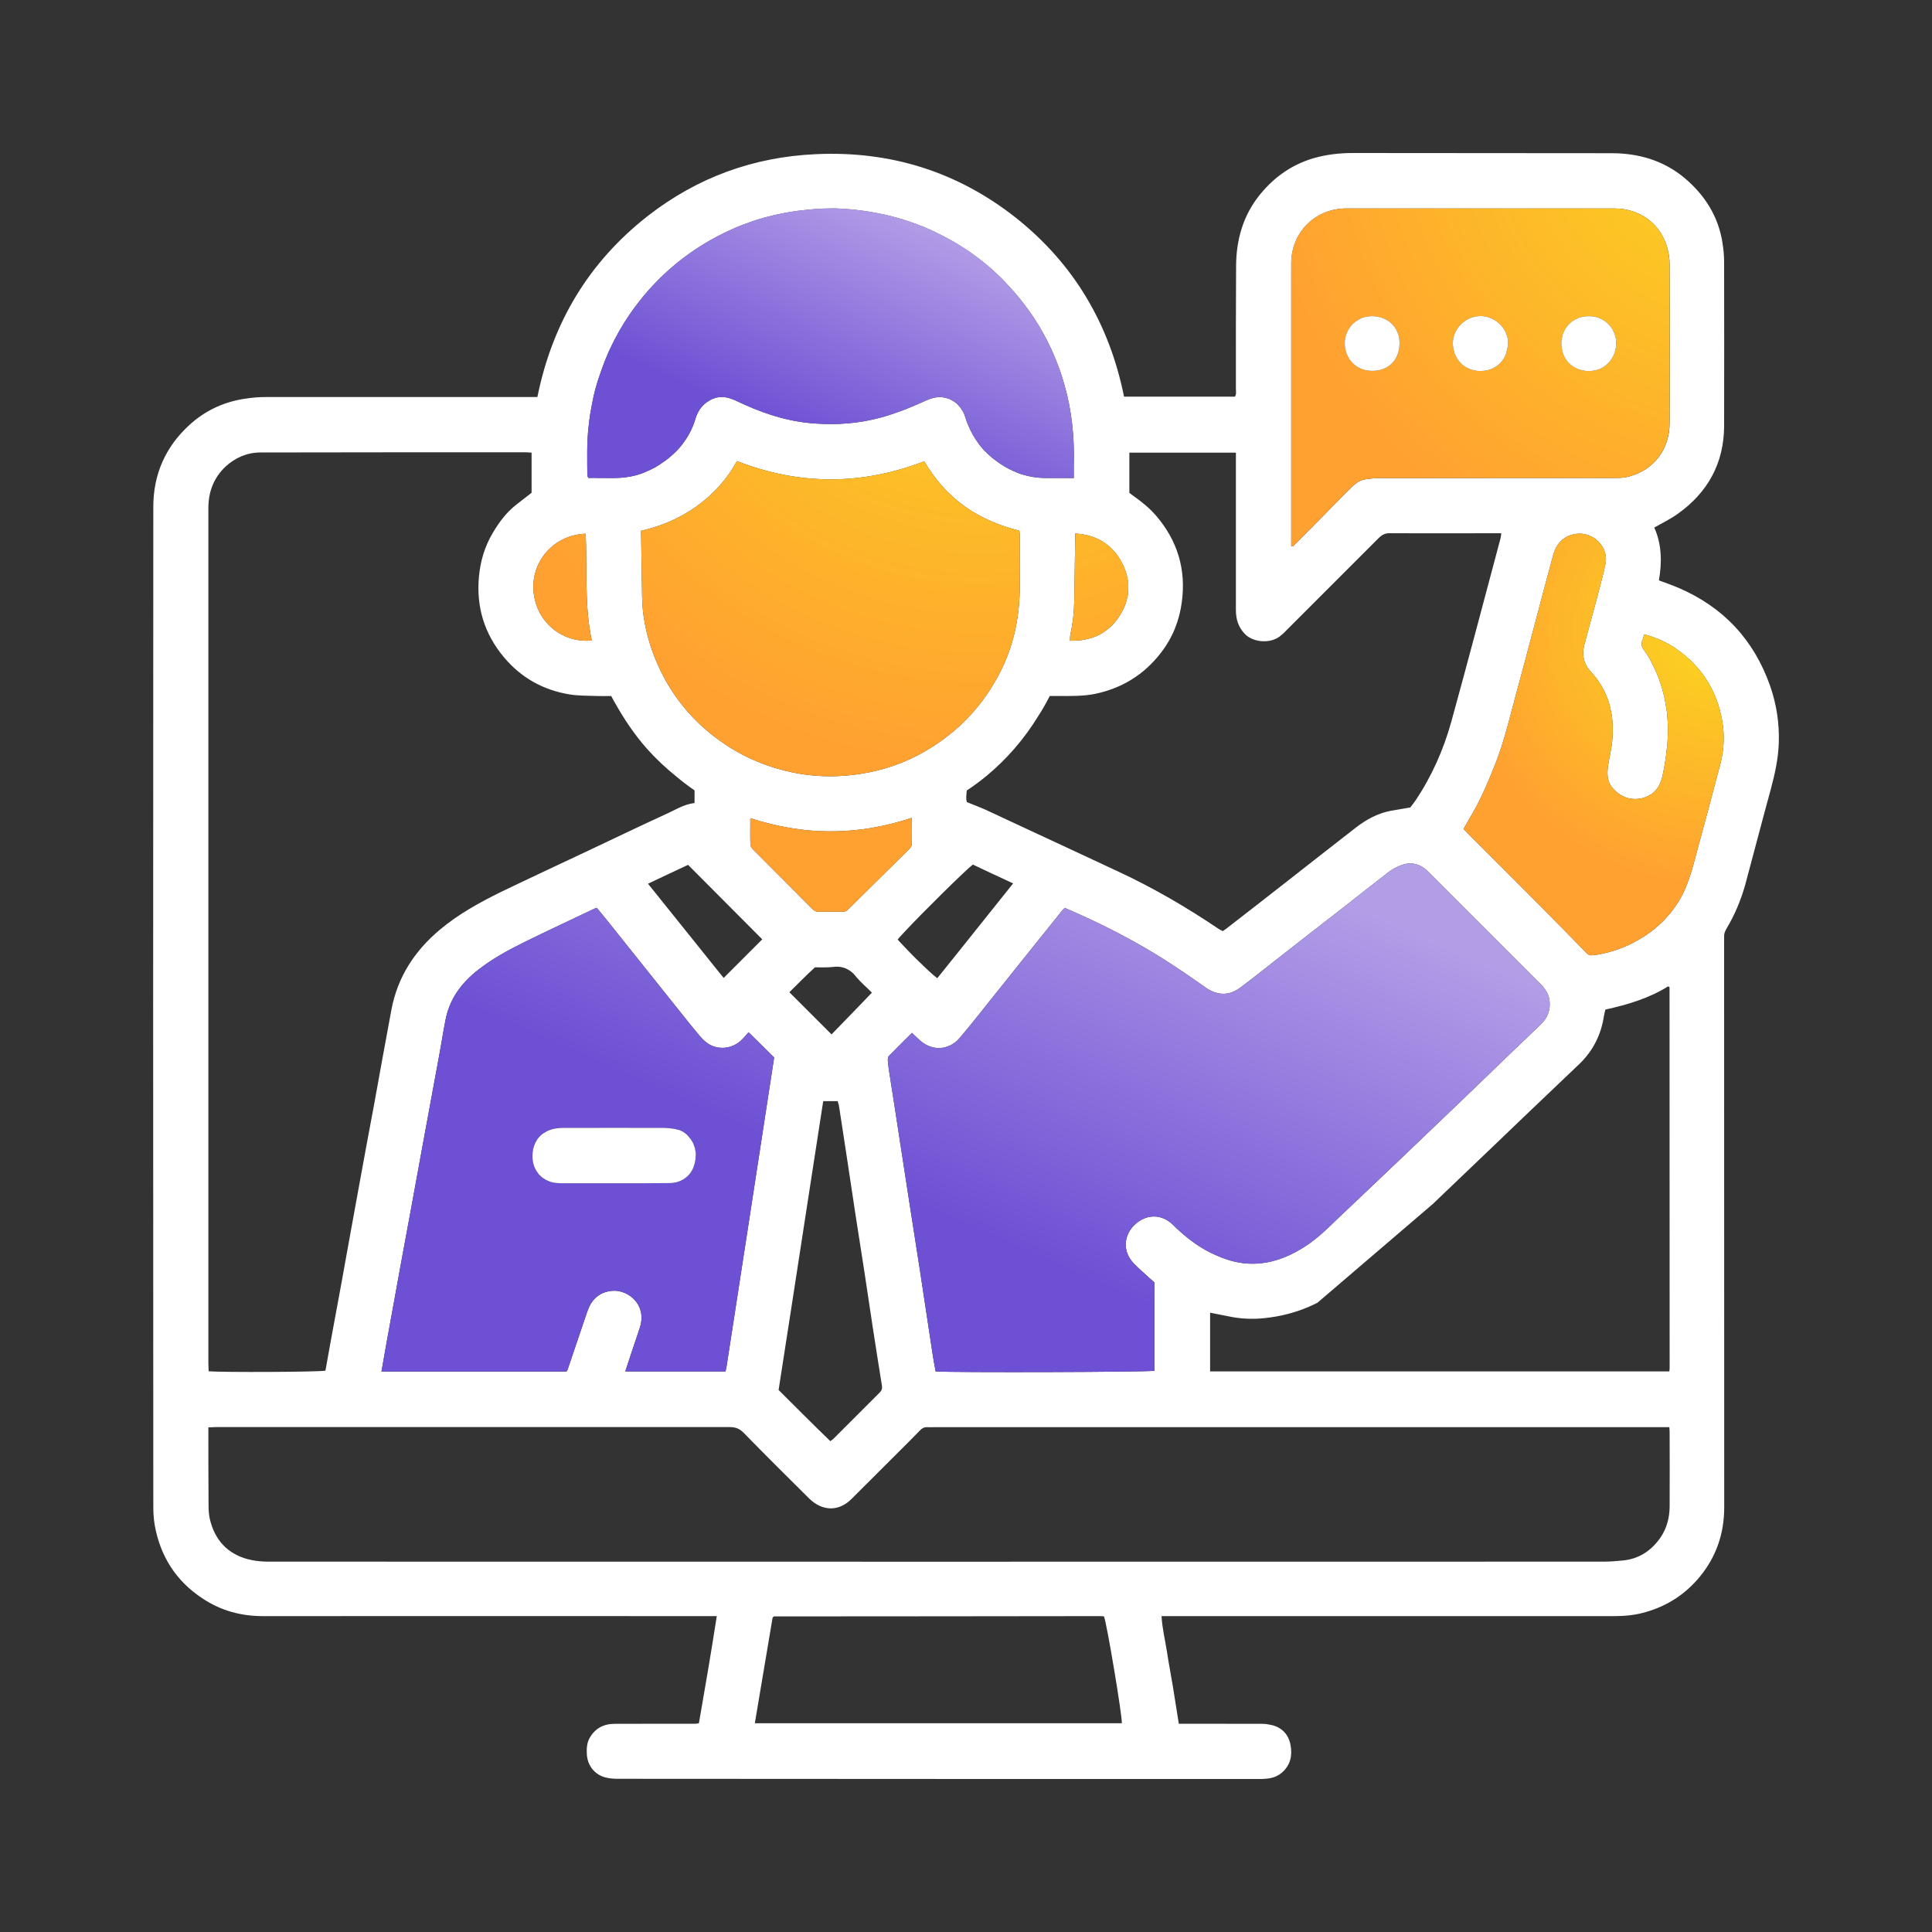
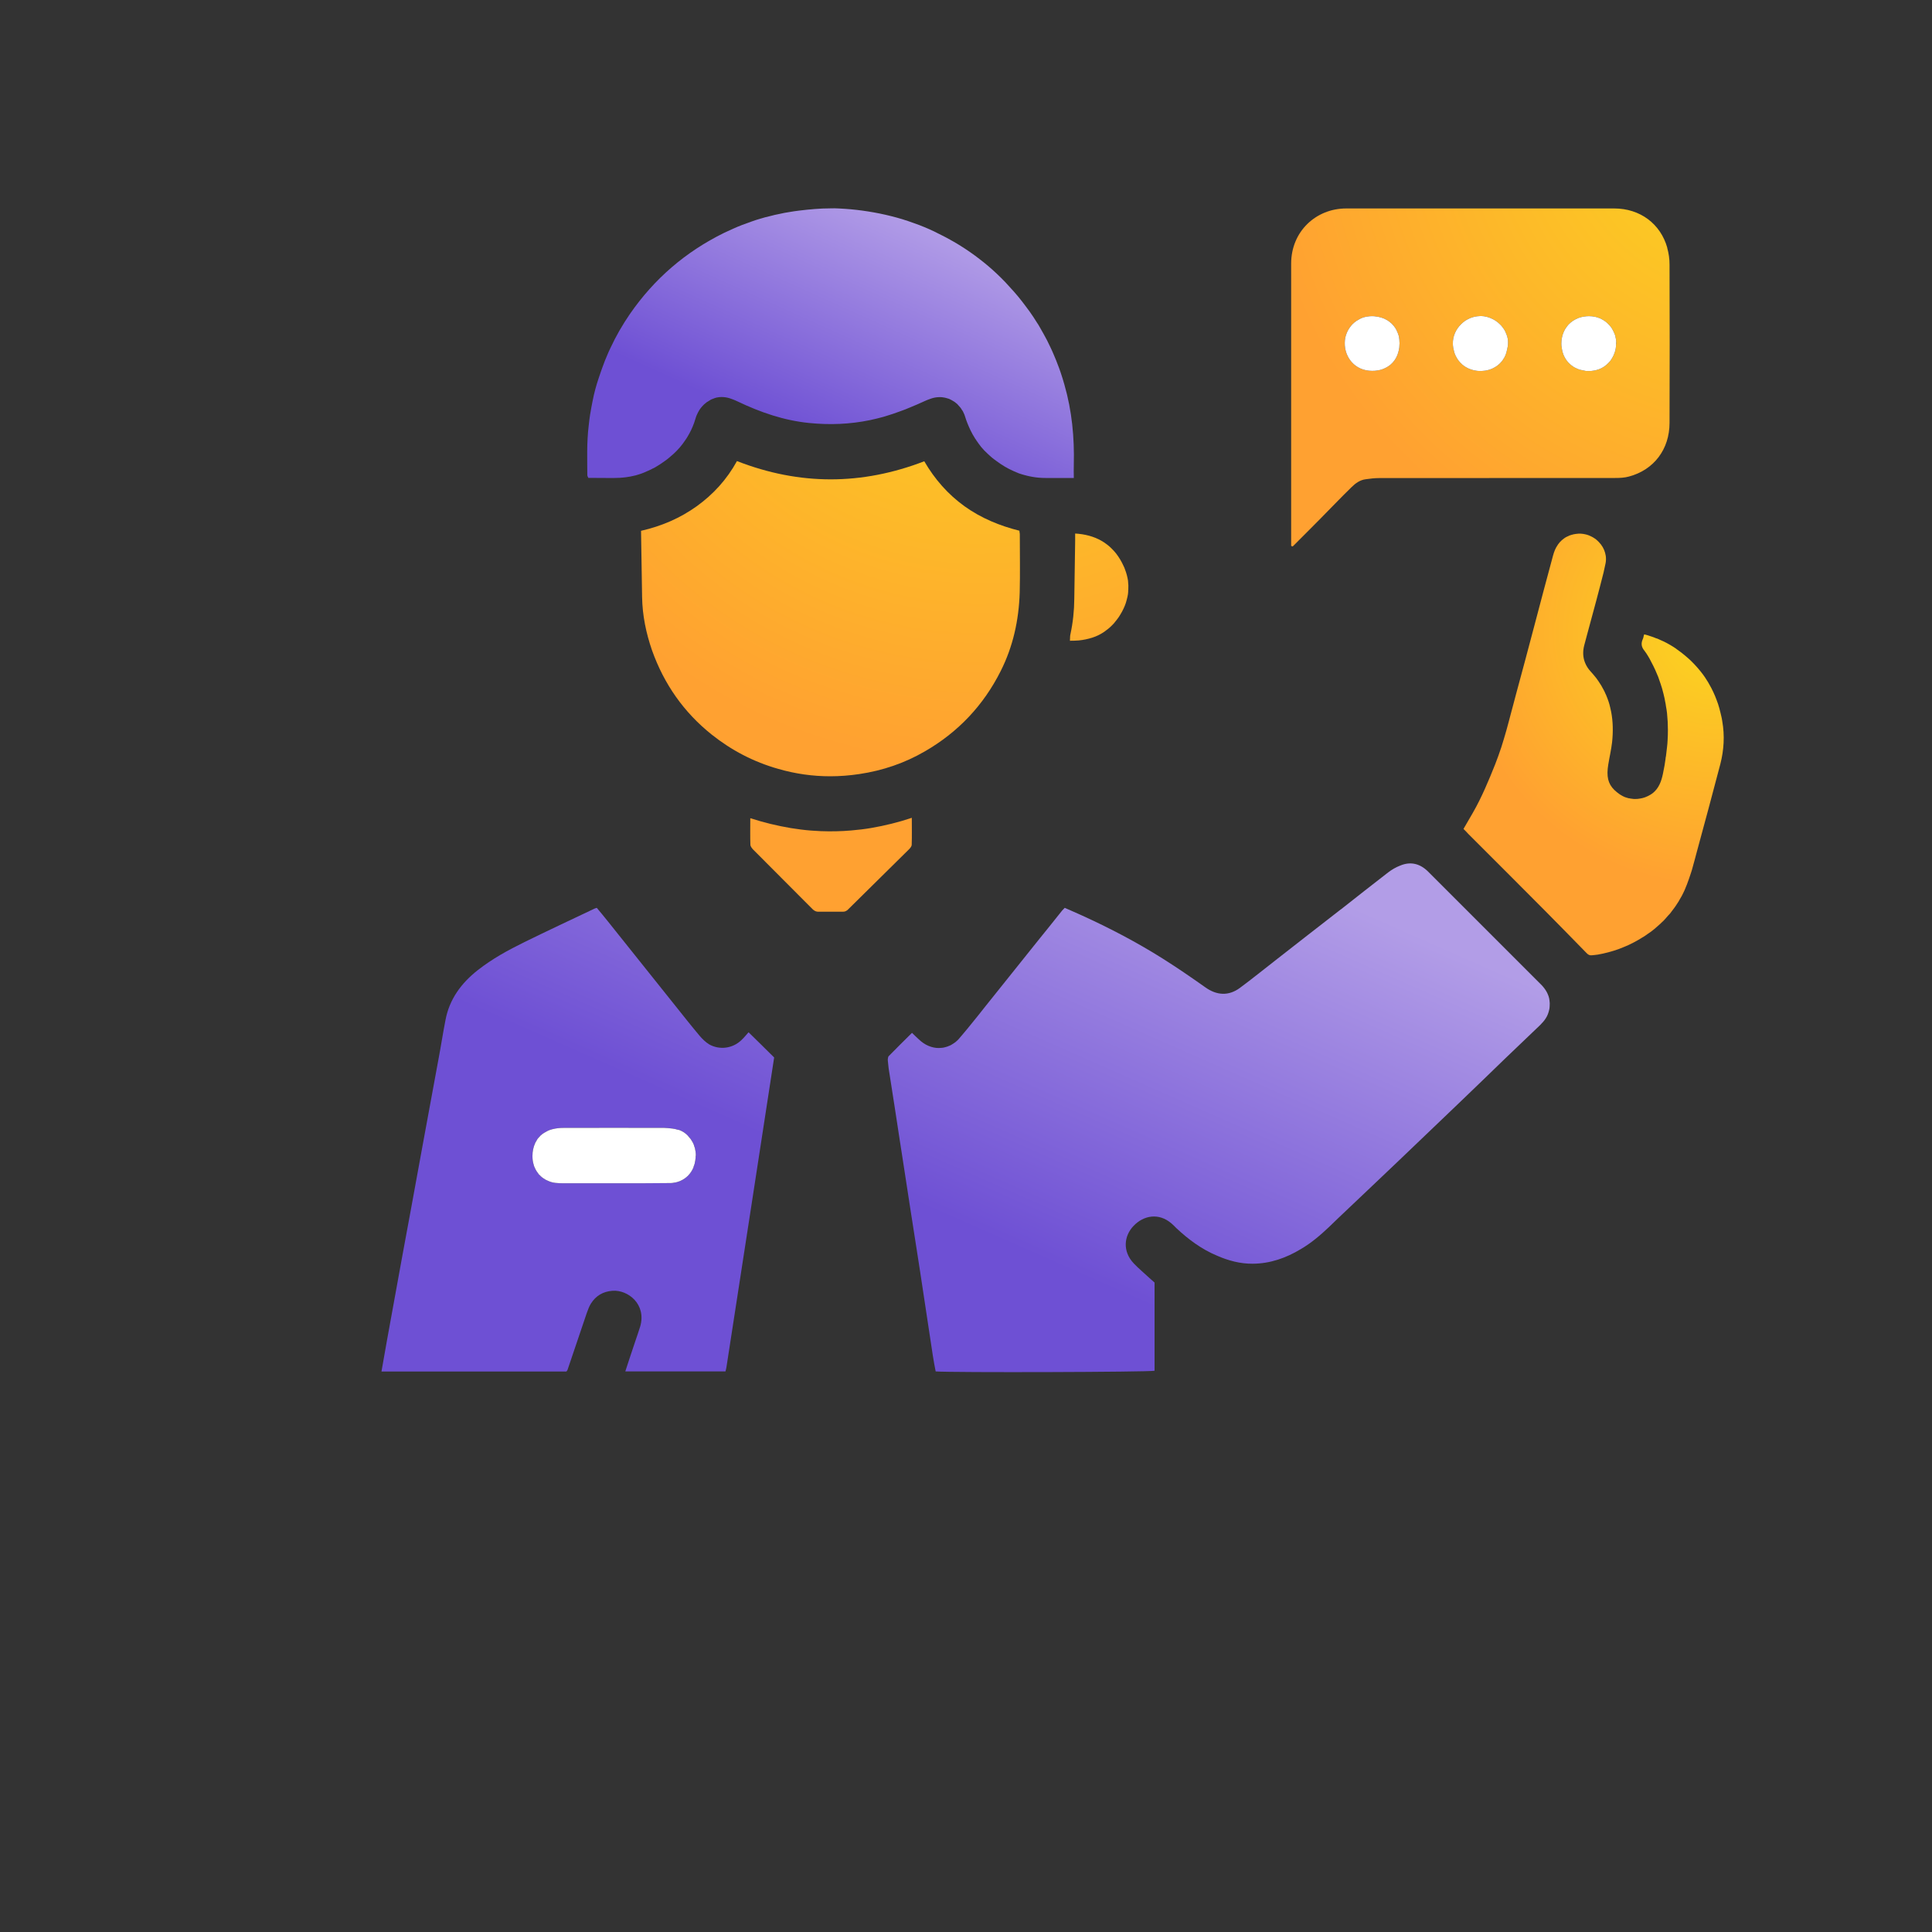
<svg xmlns="http://www.w3.org/2000/svg" xmlns:xlink="http://www.w3.org/1999/xlink" id="a" viewBox="0 0 200 200">
  <rect x="0" y="0" width="200" height="200" fill="#333333" stroke="none" />
  <defs>
    <style>.h{fill:#fff;}.i{fill:url(#c);}.j{fill:url(#f);}.k{fill:url(#g);}.l{fill:url(#b);}.m{fill:url(#d);}.n{fill:url(#e);}</style>
    <radialGradient id="b" cx="101.29" cy="25.06" fx="101.29" fy="25.06" r="54.29" gradientTransform="matrix(1, 0, 0, 1, 0, 0)" gradientUnits="userSpaceOnUse">
      <stop offset="0" stop-color="#fbd61f" />
      <stop offset="1" stop-color="#ffa131" />
    </radialGradient>
    <linearGradient id="c" x1="84.73" y1="68.84" x2="65.79" y2="111.78" gradientTransform="matrix(1, 0, 0, 1, 0, 0)" gradientUnits="userSpaceOnUse">
      <stop offset=".01" stop-color="#b29de7" />
      <stop offset="1" stop-color="#6e50d4" />
    </linearGradient>
    <linearGradient id="d" x1="133.52" y1="90.36" x2="114.57" y2="133.31" xlink:href="#c" />
    <linearGradient id="e" x1="96.11" y1="22.96" x2="85.5" y2="46.46" xlink:href="#c" />
    <radialGradient id="f" cx="177.58" cy="65.22" fx="177.58" fy="65.22" r="26.48" xlink:href="#b" />
    <radialGradient id="g" cx="180.61" cy="11.92" fx="180.61" fy="11.92" r="50.17" xlink:href="#b" />
  </defs>
-   <path class="h" d="M183.23,70.97c-1.68-4.75-4.84-8.13-9.46-10.11-.67-.29-1.35-.52-2.04-.78,.33-1.89,.29-3.76-.48-5.47,.86-.49,1.68-.88,2.42-1.41,3.12-2.22,4.79-5.24,4.81-9.09,.01-5.67,.01-11.31,0-16.96,0-.65-.06-1.31-.16-1.95-.42-2.79-1.84-5.03-3.99-6.82-2.17-1.79-4.74-2.52-7.51-2.52-8.92-.02-17.86,0-26.79-.02-1.39,0-2.74,.16-4.06,.54-2.24,.66-4.06,1.95-5.52,3.74-1.76,2.15-2.48,4.69-2.49,7.43-.03,4.24-.02,8.47-.02,12.71,0,.26,.07,.55-.1,.8h-11.48c-1.52-7.55-5.22-13.79-11.25-18.56-6.05-4.75-12.97-6.9-20.66-6.54-6.45,.29-12.27,2.41-17.37,6.38-6.12,4.78-9.89,11.05-11.45,18.76H27.54c-.68,0-1.35,.05-2.01,.15-2.25,.3-4.25,1.21-5.92,2.74-2.49,2.27-3.74,5.13-3.74,8.48-.02,34.49-.02,68.99,0,103.48,0,.65,.04,1.31,.15,1.95,.58,3.22,2.21,5.78,4.96,7.58,1.89,1.26,3.97,1.82,6.25,1.82,15.34-.01,30.66,0,45.99,0h.98c-.58,3.76-1.21,7.43-1.85,11.09-.14,.02-.24,.05-.33,.05h-2.37c-2.01,0-4,0-6.01,.01-1.15,0-2.06,.46-2.63,1.52-.27,.52-.29,1.07-.26,1.63,.06,1.18,.83,2.14,1.97,2.41,.4,.1,.84,.13,1.24,.13,22.13,.02,44.25,.02,66.36,.02,.22,0,.42,0,.64-.02,.64-.04,1.23-.2,1.73-.63,.88-.75,1.11-1.75,.91-2.85-.2-1.08-.86-1.83-1.98-2.09-.31-.07-.65-.12-.96-.12-2.6-.01-5.22-.01-7.82-.01h-.81c-.2-1.3-.4-2.54-.6-3.77-.2-1.22-.44-2.43-.62-3.64-.19-1.21-.49-2.43-.57-3.73h46.9c1.1,0,2.18-.11,3.23-.42,2.27-.65,4.15-1.89,5.62-3.69,1.69-2.07,2.5-4.47,2.5-7.15-.01-19.5-.01-38.98-.01-58.48,0-.19,.01-.38,0-.56-.02-.32,.08-.58,.24-.86,.85-1.41,1.49-2.94,1.94-4.53,.89-3.29,1.74-6.6,2.65-9.9,.42-1.57,.77-3.14,.83-4.78,.07-2.03-.23-4.02-.91-5.96Zm-43.88-49.39h27.76c2.66,0,4.79,1.58,5.49,4.08,.16,.57,.24,1.14,.24,1.72,.02,5.46,.02,10.93,0,16.39,0,2.73-1.61,4.87-4.2,5.56-.46,.13-.95,.15-1.44,.15-8.13,.01-16.28,0-24.41,.01-.46,0-.93,.05-1.39,.12-.6,.07-1.08,.42-1.5,.84-1.11,1.08-2.18,2.21-3.28,3.32-.92,.94-1.86,1.86-2.79,2.8-.05-.01-.11-.04-.16-.06v-.69c0-9.5,0-19.02,0-28.53,0-3.35,2.59-5.71,5.69-5.71Zm-22.44,25.28h11.03v16.28c0,.94,.23,1.76,.93,2.49,.86,.89,2.71,1.06,3.75,.14,.17-.14,.35-.3,.51-.48,3.19-3.19,6.38-6.37,9.57-9.57,.35-.36,.69-.54,1.2-.52,3.58,.01,7.16,.01,10.75,0h.76c-.03,.24-.04,.42-.09,.58-1.69,6.32-3.35,12.66-5.09,18.96-.81,2.9-2.03,5.65-3.72,8.16-.17,.24-.36,.48-.52,.69-.67,.12-1.31,.22-1.95,.33-1.38,.25-2.58,.9-3.68,1.75-2.41,1.87-4.79,3.74-7.19,5.62-2.09,1.63-4.17,3.26-6.27,4.88-.09,.07-.19,.13-.32,.22-.16-.09-.33-.16-.47-.26-3.28-2.21-6.69-4.2-10.29-5.88-3.78-1.78-7.58-3.52-11.38-5.3-.85-.39-1.72-.82-2.58-1.2-.55-.24-1.11-.45-1.76-.71-.13-.31-.06-.75-.02-1.21,.7-.46,1.36-.95,2-1.47,2.14-1.77,3.94-3.85,5.41-6.25,.43-.66,.82-1.35,1.18-2.06h.89c1.25,0,2.51,.03,3.75-.21,2.83-.58,5.13-2,6.88-4.28,1.19-1.54,1.9-3.31,2.15-5.23,.46-3.39-.45-6.38-2.69-8.98-.66-.75-1.43-1.39-2.25-1.96-.16-.12-.33-.25-.49-.37v-4.16Zm43.48,57.59c-.01,.07-.03,.14-.05,.21-.02,.06-.04,.13-.06,.2-.04,.12-.09,.24-.15,.36-.07,.13-.15,.26-.24,.38-.03,.05-.07,.1-.12,.15-.1,.12-.21,.24-.33,.36-1.21,1.15-2.41,2.31-3.62,3.46-1.6,1.55-3.21,3.11-4.83,4.66-2.06,1.97-4.13,3.94-6.19,5.92-2.11,2-4.21,4.01-6.32,6-.3,.29-.59,.57-.89,.86-.9,.85-1.83,1.65-2.92,2.29-1.54,.93-3.19,1.51-4.99,1.52-1.3,.01-2.53-.32-3.71-.84-1.58-.66-2.94-1.67-4.19-2.84-.16-.16-.32-.33-.51-.49-1.31-1.13-2.89-.84-3.93,.26-.98,1.02-1.17,2.62,.03,3.88,.51,.54,1.09,1.01,1.63,1.52,.18,.16,.35,.32,.52,.46v9.13c-.54,.14-21.01,.2-22.66,.07-.1-.55-.22-1.11-.3-1.68-.43-2.86-.87-5.73-1.3-8.59-.35-2.3-.72-4.59-1.07-6.87-.25-1.67-.51-3.34-.77-5.01-.08-.56-.17-1.12-.26-1.67-.17-1.13-.34-2.26-.52-3.4-.18-1.13-.36-2.27-.53-3.4-.09-.5-.16-1.01-.2-1.53-.01-.1-.01-.22,.02-.33h0c.01-.08,.05-.15,.09-.19h.01c.76-.79,1.56-1.56,2.38-2.38,.26,.26,.48,.46,.69,.66,.16,.15,.32,.29,.49,.4,.09,.06,.17,.11,.26,.16,.35,.19,.71,.3,1.08,.34,.09,.01,.18,.01,.27,.01,.1,0,.2-.01,.3-.02,.1-.01,.2-.02,.29-.05,.06-.01,.12-.03,.18-.05,.08-.02,.16-.05,.25-.09,.09-.03,.17-.07,.26-.12,.07-.04,.14-.08,.21-.13,.15-.09,.3-.21,.43-.34,.07-.07,.15-.15,.22-.24,.1-.12,.19-.23,.29-.34,.35-.41,.69-.83,1.03-1.25,.43-.53,.86-1.06,1.28-1.6,1.67-2.07,3.31-4.15,4.97-6.21,.51-.63,1.01-1.27,1.53-1.9,.51-.63,1.02-1.27,1.52-1.9,.08-.09,.16-.17,.26-.27,.58,.26,1.16,.5,1.72,.76,2.91,1.32,5.72,2.79,8.42,4.49,1.49,.94,2.95,1.94,4.39,2.96,1.19,.86,2.43,.94,3.6,.08,1.27-.94,2.5-1.94,3.75-2.91,2.22-1.74,4.46-3.48,6.7-5.22h.01c1.63-1.28,3.24-2.56,4.88-3.82,.39-.3,.82-.55,1.27-.72,1.08-.45,2.05-.19,2.87,.62,1.5,1.49,2.99,2.99,4.49,4.49,2.4,2.4,4.8,4.81,7.21,7.21,.24,.24,.43,.49,.58,.76,.05,.08,.08,.17,.12,.25,.06,.13,.11,.28,.14,.43,.01,.06,.02,.12,.03,.19,.03,.19,.04,.4,.02,.61,0,.1-.02,.19-.03,.29Zm3.14,5.66c1.4-1.36,2.22-3.02,2.51-4.94,.03-.2,.09-.4,.15-.66,2.28-.5,4.52-1.17,6.49-2.4,.08,.04,.11,.04,.12,.06,.01,.02,.03,.04,.03,.07,.01,13.11,.01,26.23,.01,39.34,0,.12-.01,.23-.03,.39h-47.54v-6.08c.84,.16,1.59,.32,2.34,.46,1.27,.22,2.54,.22,3.81,.04,1.74-.23,3.38-.73,4.96-1.53l11.93-10.21c1.05-1.01,2.12-2.02,3.17-3.03,2.26-2.15,4.49-4.3,6.75-6.46,1.76-1.69,3.54-3.36,5.3-5.05Zm-80.62,18.85c.77-4.98,1.53-9.97,2.31-14.97h1.5c.02,.09,.04,.16,.06,.23,0,.03,.02,.06,.03,.08,.02,.1,.05,.2,.06,.3,.27,1.76,.53,3.52,.81,5.3,.29,1.94,.58,3.89,.88,5.84,.3,1.97,.62,3.94,.92,5.9,.3,1.95,.59,3.9,.88,5.85,.31,1.98,.61,3.95,.93,5.91,.06,.3,.01,.52-.22,.75-1.6,1.59-3.19,3.19-4.78,4.78-.08,.07-.17,.15-.33,.26-1.82-1.75-3.57-3.52-5.36-5.3,.78-4.98,1.54-9.95,2.31-14.93Zm-1.19-26.25h0c.39-.39,.81-.8,1.23-1.22,.46-.47,.93-.9,1.41-1.35,.62-.01,1.26,.03,1.86-.04,.43-.06,.82-.03,1.16,.09,.08,.02,.15,.05,.23,.09,.07,.03,.14,.07,.21,.11,.11,.06,.21,.13,.31,.21,.05,.04,.1,.08,.15,.13,.05,.04,.1,.08,.14,.14,.04,.05,.08,.1,.13,.15,.03,.03,.05,.07,.08,.1,.24,.29,.51,.56,.79,.83h0c.27,.25,.55,.51,.82,.79v.02h.02c-.71,.74-1.41,1.46-2.1,2.18s-1.39,1.43-2.08,2.14l-4.37-4.37Zm9.25-11.7c-1.05,1.04-2.1,2.07-3.15,3.11l-.05,.05s-.05,.05-.08,.07c-.01,0-.01,.01-.02,.01-.04,.03-.08,.05-.12,.07-.05,.02-.1,.04-.16,.05-.05,.01-.11,.01-.17,.01h-2.44c-.09,.01-.17,0-.24-.02-.04,0-.08-.01-.12-.04-.04-.01-.08-.03-.12-.06-.04-.02-.07-.05-.1-.07-.03-.02-.07-.06-.1-.09-2.06-2.07-4.11-4.12-6.16-6.18-.11-.13-.26-.31-.26-.47-.03-.89-.01-1.8-.01-2.75h0c.7,.22,1.39,.42,2.09,.59,.7,.17,1.39,.31,2.09,.43,.35,.05,.7,.1,1.04,.15,.69,.09,1.38,.14,2.07,.17,1.05,.04,2.1,.02,3.15-.07,.7-.06,1.39-.14,2.09-.26,1.39-.24,2.79-.58,4.19-1.05h0c0,.97,.02,1.88-.01,2.78,0,.16-.15,.35-.26,.46-1.05,1.04-2.1,2.08-3.15,3.11Zm-27.56,42.61c-.97,.07-1.73,.51-2.24,1.33-.18,.29-.3,.62-.42,.95-.66,1.97-1.32,3.92-1.99,5.88-.01,.06-.07,.12-.13,.2h-19.14c.19-1.09,.38-2.16,.57-3.23,.5-2.73,.99-5.47,1.49-8.2,.31-1.75,.65-3.47,.96-5.2,.42-2.27,.83-4.52,1.24-6.79,.55-2.98,1.1-5.97,1.65-8.96,.25-1.32,.45-2.65,.71-3.97,.4-2.19,1.65-3.87,3.36-5.21,1.49-1.17,3.14-2.07,4.83-2.9,2.38-1.17,4.78-2.29,7.18-3.43,.07-.04,.15-.07,.3-.11,.39,.47,.79,.95,1.18,1.44,2.31,2.9,4.64,5.81,6.96,8.71,.83,1.04,1.65,2.08,2.5,3.09,.28,.33,.61,.65,.97,.88,1.08,.62,2.44,.45,3.35-.42,.28-.26,.51-.55,.75-.82,.94,.91,1.78,1.75,2.65,2.61-1.64,10.66-3.28,21.36-4.94,32.07-.02,.13-.06,.27-.1,.43h-10.37c.34-1.04,.67-2.05,1.01-3.05,.17-.53,.37-1.05,.53-1.59,.67-2.29-1.23-3.82-2.86-3.71Zm32.35-55.85c-2.11,1.23-4.39,2-6.8,2.36-1.01,.15-2.01,.23-3.01,.23-1.81,0-3.61-.25-5.4-.77-2.54-.72-4.83-1.92-6.88-3.55-2.89-2.31-4.93-5.23-6.17-8.71-.62-1.79-1-3.63-1.03-5.52-.03-2.25-.07-4.5-.11-6.86,2.14-.49,4.04-1.31,5.76-2.54,1.72-1.24,3.12-2.77,4.17-4.68,6.49,2.53,12.93,2.51,19.39,.02,1.08,1.86,2.45,3.42,4.17,4.66,1.72,1.23,3.64,2.02,5.68,2.53,0,.16,.04,.24,.04,.33,0,2.02,.04,4.04-.01,6.07-.09,2.84-.68,5.57-1.97,8.13-1.78,3.54-4.39,6.31-7.83,8.3Zm4.95,11.73c.69,.32,1.37,.64,2.06,.97,.69,.32,1.39,.65,2.11,.98-1.98,2.48-3.94,4.93-5.89,7.37-.66,.82-1.31,1.63-1.96,2.44-.03-.02-.06-.04-.11-.08-.14-.11-.37-.3-.64-.55-.12-.11-.25-.23-.38-.35-.34-.32-.71-.68-1.08-1.04-.11-.11-.21-.22-.32-.32-.42-.43-.83-.85-1.15-1.2-.17-.17-.31-.33-.42-.46,.01-.02,.02-.04,.05-.06,.01-.03,.04-.06,.08-.1s.07-.08,.11-.13c.13-.14,.3-.33,.51-.55,1.8-1.93,6.3-6.38,7.03-6.92Zm-33.62,1.98h0c1.46-.7,2.84-1.34,4.14-1.95,2.62,2.63,5.16,5.19,7.68,7.71l-3.99,3.99h-.01c-.64-.79-1.29-1.59-1.93-2.4-.65-.8-1.3-1.61-1.95-2.43-1.3-1.62-2.62-3.26-3.95-4.92Zm44.2-35.48v-.77c1.02,.06,1.92,.3,2.7,.74,.19,.11,.38,.23,.56,.37,.18,.13,.35,.28,.51,.44,.16,.16,.32,.33,.47,.52,.14,.18,.28,.39,.41,.6,.14,.24,.27,.48,.38,.73,.05,.11,.1,.21,.13,.32,.15,.38,.25,.77,.31,1.15,.04,.34,.05,.67,.03,1,0,.06,0,.11,0,.16-.01,.16-.03,.33-.07,.5-.03,.13-.06,.27-.1,.4-.05,.19-.11,.38-.19,.57-.08,.19-.17,.38-.27,.57-.05,.09-.1,.19-.16,.28-.06,.1-.12,.19-.18,.29-.1,.14-.2,.28-.31,.41-.12,.16-.25,.32-.4,.46-.25,.25-.52,.47-.81,.67-.38,.26-.79,.46-1.23,.6-.44,.14-.91,.24-1.41,.29-.29,.02-.58,.03-.89,.03h-.01c.02-.27,0-.48,.05-.67,.26-1.21,.39-2.43,.4-3.67,.03-1.99,.06-3.98,.09-5.99Zm-50.46-10.63h0c.02-.44,.06-.86,.11-1.28h0c.04-.43,.1-.84,.16-1.25,0-.01,0-.02,.01-.03,.07-.42,.14-.84,.23-1.26h0c.08-.43,.18-.85,.29-1.26,.09-.35,.2-.69,.31-1.03,.08-.25,.16-.49,.25-.74,.06-.18,.12-.35,.19-.53,.15-.42,.31-.83,.49-1.24,.1-.25,.21-.49,.33-.73,.56-1.21,1.23-2.37,1.99-3.48,2.53-3.67,5.79-6.47,9.76-8.42,.31-.15,.62-.29,.93-.43,.62-.28,1.26-.52,1.9-.74,.32-.12,.64-.22,.96-.31,.32-.1,.65-.19,.98-.26,.33-.09,.66-.17,1-.23,.33-.08,.66-.14,1-.19,.34-.06,.68-.11,1.02-.15,1.08-.13,2.14-.23,3.22-.23,.29-.01,.58-.01,.87,.01,.82,.04,1.63,.11,2.43,.22s1.6,.25,2.39,.43c.79,.18,1.57,.39,2.34,.65,.38,.13,.77,.27,1.15,.41,.38,.15,.76,.3,1.13,.47,.29,.13,.57,.26,.85,.41,.14,.07,.28,.14,.42,.21,.12,.06,.24,.12,.35,.18,.15,.08,.3,.16,.44,.24,.04,.03,.09,.05,.14,.08,.07,.03,.13,.07,.2,.11,.26,.15,.52,.3,.77,.46,.67,.42,1.32,.87,1.94,1.35,0,0,0,.01,.01,.01,.31,.24,.62,.48,.92,.74,.6,.51,1.18,1.06,1.74,1.64h0c.32,.34,.62,.67,.92,1.01,.28,.32,.56,.65,.82,.99,.14,.18,.28,.36,.41,.54,.14,.18,.27,.36,.4,.54,.27,.38,.52,.76,.76,1.15,.08,.11,.15,.23,.22,.35,.16,.27,.32,.55,.47,.83,.12,.21,.24,.43,.35,.65,.11,.22,.22,.44,.32,.66,.11,.22,.21,.45,.31,.68,.1,.23,.2,.46,.29,.69s.18,.46,.27,.7c.09,.23,.17,.47,.25,.71,.06,.18,.12,.37,.18,.56,.06,.19,.12,.39,.17,.58,.78,2.71,1.04,5.47,.97,8.27-.02,.43,0,.86,0,1.37h-.84c-.7,0-1.4,.01-2.09,0-.47,0-.93-.04-1.37-.12-.09-.02-.17-.03-.26-.05-.02,0-.03,0-.05-.01-.07-.01-.15-.03-.22-.05-.03,0-.05-.01-.07-.02-.08-.02-.16-.04-.24-.06-.19-.05-.37-.11-.55-.17-.18-.07-.35-.14-.52-.22-.14-.06-.27-.12-.4-.19-.13-.06-.26-.13-.39-.21-.07-.03-.14-.07-.21-.12-.27-.16-.54-.34-.79-.53-.09-.06-.17-.12-.26-.19-.15-.11-.29-.23-.42-.35-.08-.07-.16-.14-.23-.21-.13-.12-.25-.24-.36-.35-.22-.23-.42-.47-.6-.73-.05-.06-.09-.13-.13-.19-.02-.03-.04-.05-.06-.08-.04-.05-.07-.11-.1-.16-.03-.03-.05-.05-.06-.08-.19-.29-.35-.59-.5-.9-.1-.22-.2-.44-.29-.67-.09-.21-.16-.43-.23-.65-.05-.18-.12-.35-.2-.5-.02-.05-.04-.1-.08-.15-.04-.07-.08-.13-.13-.19-.01-.04-.04-.07-.06-.1-.02-.03-.04-.05-.07-.08-.05-.06-.1-.12-.15-.17h0c-.08-.11-.18-.2-.28-.27-.09-.08-.19-.15-.29-.2-.01,0-.01-.01-.02-.01,0,0,0-.01-.01-.01-.03-.02-.06-.04-.09-.05-.02-.02-.06-.03-.09-.05-.01-.01-.02-.02-.04-.02-.08-.05-.17-.08-.25-.11h-.02c-.13-.05-.27-.08-.41-.11h-.02c-.13-.03-.27-.04-.41-.04-.08,0-.16,0-.25,.01-.25,.02-.51,.08-.75,.17-.24,.08-.48,.18-.71,.29-.44,.2-.89,.4-1.34,.58-.37,.16-.75,.31-1.13,.44-.46,.17-.93,.33-1.4,.47-.16,.05-.32,.1-.49,.14-.33,.09-.66,.17-.99,.24-.06,.02-.11,.03-.17,.04-2.08,.43-4.17,.51-6.29,.3-2.63-.26-5.07-1.11-7.44-2.24-.14-.06-.27-.13-.41-.18-.27-.11-.55-.2-.82-.24-.14-.02-.28-.03-.42-.03-.17,0-.35,.02-.53,.06-.11,.03-.21,.06-.32,.11-.03,.01-.07,.02-.11,.04-.04,.02-.08,.03-.12,.05-.03,.03-.09,.04-.13,.08-.09,.05-.16,.1-.24,.15-.04,.02-.08,.04-.11,.07-.02,.02-.04,.03-.06,.05l-.18,.15s-.07,.06-.1,.1c-.11,.11-.21,.23-.3,.35-.04,.05-.07,.1-.1,.15-.09,.14-.17,.3-.24,.46-.05,.1-.09,.2-.12,.31-.05,.18-.11,.36-.17,.53-.18,.51-.41,.99-.69,1.45-.08,.13-.15,.25-.24,.37-.34,.51-.74,.98-1.21,1.41-.15,.13-.29,.26-.44,.38-.15,.13-.31,.25-.47,.36-.32,.24-.67,.46-1.01,.66-.03,.01-.05,.03-.08,.04,0,.01-.01,.01-.01,.01-.02,.01-.03,.02-.05,.03-.01,0-.02,0-.03,0-.01,.01-.03,.02-.04,.02-.13,.08-.27,.14-.4,.2-.04,.02-.09,.05-.13,.06h-.01c-.21,.1-.42,.19-.64,.27-.21,.07-.42,.14-.64,.2h-.01c-.67,.17-1.38,.26-2.13,.26h-.95c-.59-.01-1.18-.01-1.78-.01-.04-.11-.1-.2-.1-.27,0-.36,0-.72-.01-1.08,0-.93-.02-1.84,.04-2.76Zm-.2,9.88c.17,3.71-.15,7.41,.63,11.05-2.86,.3-5.67-1.72-6.02-4.96-.33-3.02,1.91-5.95,5.39-6.09Zm-39.06-2.64c0-1.69,.55-3.16,1.79-4.32,1.01-.92,2.23-1.45,3.6-1.45,9.17-.02,18.34-.02,27.5-.02,.18,0,.36,.03,.57,.04v4.15c-.53,.42-1.08,.84-1.63,1.27-.99,.78-1.74,1.79-2.38,2.87-.84,1.41-1.29,2.92-1.44,4.55-.29,3.15,.57,5.93,2.59,8.34,1.78,2.12,4.05,3.39,6.76,3.84,.93,.16,1.9,.13,2.85,.17,.49,.02,.97,0,1.49,0,.12,.22,.24,.45,.36,.67,0,0,.01,0,.01,0,.96,1.72,2.05,3.34,3.35,4.81,.92,1.02,1.91,1.96,2.97,2.81h0c.63,.53,1.27,1.02,1.94,1.48v1.3c-1.17,.16-2.1,.78-3.12,1.23-2.64,1.21-5.25,2.47-7.88,3.71-3.01,1.42-6.02,2.82-9.01,4.26-2.24,1.1-4.42,2.3-6.34,3.91-2.62,2.19-4.39,4.9-5.03,8.29-.61,3.27-1.2,6.53-1.79,9.8-.55,2.94-1.1,5.87-1.63,8.82-.6,3.22-1.16,6.44-1.75,9.66-.38,2.1-.78,4.19-1.16,6.3-.17,.94-.34,1.86-.5,2.79-.54,.14-10.78,.19-12.09,.06,0-.25-.03-.52-.03-.8V52.61Zm56.57,125.78c.62-3.68,1.23-7.32,1.84-10.94,.04-.05,.07-.06,.08-.08,.02-.01,.05-.04,.06-.04,11.25-.01,22.52-.01,33.77-.03,.14,0,.27,.02,.39,.02,.29,.66,1.92,10.42,1.85,11.07h-37.99Zm94.7-22.44c-.01,1.16-.29,2.25-.95,3.22-.97,1.39-2.27,2.24-3.99,2.38-.62,.06-1.25,.11-1.87,.11-46.1,.01-92.21,.01-138.31,0-.69,0-1.4-.08-2.06-.25-2.15-.58-3.44-2.02-3.94-4.17-.11-.48-.13-.97-.13-1.46-.02-2.4-.02-4.78-.02-7.18v-.84c.3,0,.55-.03,.8-.03h9.14c14.67,0,29.34,0,44.03,0,.61,0,1.03,.17,1.45,.6,2.15,2.2,4.33,4.37,6.51,6.53,.17,.18,.36,.36,.55,.52,1.33,1.09,2.87,1.01,4.09-.2,1.8-1.8,3.61-3.61,5.43-5.42,.55-.56,1.12-1.11,1.67-1.69,.22-.23,.47-.36,.8-.33,.2,.02,.42,0,.62,0h76.15c.02,.25,.03,.36,.03,.48,0,2.57,.02,5.16,0,7.74Zm5.25-76.86c-.81,3.08-1.63,6.15-2.47,9.22-.13,.48-.25,.96-.39,1.44-.05,.2-.11,.4-.18,.61-.13,.4-.27,.8-.42,1.2-.03,.08-.06,.16-.1,.24-.08,.23-.19,.46-.3,.68-.09,.19-.19,.38-.3,.55,0,.02-.01,.04-.03,.05-.08,.16-.17,.31-.27,.45-.09,.15-.19,.29-.29,.43l-.18,.24s-.04,.05-.06,.08c-.02,.03-.04,.06-.07,.09-.08,.12-.16,.22-.26,.32-.01,.02-.02,.03-.04,.04-.07,.09-.15,.18-.24,.27-.01,.02-.02,.04-.05,.06-.09,.11-.2,.22-.31,.33-.02,.02-.03,.03-.05,.04-.11,.11-.22,.22-.34,.32-.08,.08-.16,.15-.24,.21-.14,.13-.28,.25-.43,.36-.15,.12-.3,.23-.46,.33-.1,.07-.18,.14-.28,.2-.12,.08-.24,.16-.37,.23-.12,.08-.25,.15-.38,.23-.33,.19-.66,.36-1,.52-.34,.15-.68,.29-1.02,.42-.7,.25-1.42,.44-2.15,.57-.2,.04-.42,.04-.62,.07-.23,.03-.39-.06-.55-.23-1.42-1.44-2.82-2.9-4.25-4.33-2.66-2.67-5.31-5.33-7.99-8-.15-.16-.31-.34-.5-.52,.33-.58,.66-1.13,.98-1.69,.91-1.59,1.62-3.3,2.3-5,.23-.59,.44-1.18,.64-1.78,.1-.3,.19-.6,.28-.91,.17-.55,.32-1.11,.47-1.67,.08-.29,.16-.58,.23-.87,.09-.34,.18-.68,.27-1.01,.09-.34,.18-.68,.27-1.02,.65-2.39,1.29-4.79,1.92-7.18s1.26-4.78,1.91-7.17c.11-.41,.26-.78,.48-1.09,.04-.07,.09-.14,.15-.2,.03-.05,.07-.1,.12-.14,.04-.05,.08-.09,.13-.13,.03-.04,.07-.07,.1-.08,.06-.06,.12-.11,.19-.15l.02-.02c.09-.07,.2-.12,.31-.17,.12-.07,.26-.12,.4-.16h.01c.15-.05,.3-.08,.46-.1,.34-.05,.66-.03,.96,.04,.25,.05,.47,.14,.68,.25,.1,.05,.2,.11,.3,.18,.08,.05,.15,.1,.21,.16,.04,.03,.07,.06,.1,.09,.05,.04,.09,.08,.13,.13,.31,.32,.53,.7,.64,1.11,.03,.1,.05,.21,.07,.32,.03,.25,.03,.5-.02,.75-.07,.32-.14,.65-.21,.97-.24,.97-.5,1.93-.75,2.89-.31,1.16-.63,2.33-.94,3.48-.11,.39-.21,.77-.31,1.16-.17,.65-.14,1.26,.09,1.82,.13,.32,.32,.62,.58,.9,.1,.11,.2,.22,.29,.33,.2,.23,.37,.45,.52,.68,.2,.29,.38,.59,.53,.89,.07,.13,.14,.27,.19,.4,.03,.05,.05,.09,.07,.14t0,.01c.09,.22,.18,.44,.25,.66,.07,.2,.12,.41,.17,.62,.04,.15,.07,.3,.1,.45,.19,1.01,.21,2.06,.09,3.16h0c-.09,.77-.27,1.52-.39,2.27-.21,1.24-.03,2,.62,2.64,.15,.15,.34,.3,.55,.45,.12,.08,.25,.15,.38,.22,.12,.06,.24,.11,.37,.14,.02,.01,.05,.02,.07,.02,.08,.03,.16,.05,.25,.05,.03,.02,.06,.02,.09,.02,.03,.01,.06,.01,.08,.01,.13,.03,.26,.03,.39,.03,.16,0,.31-.01,.46-.04,.16-.02,.32-.06,.47-.11,.09-.03,.18-.06,.27-.11,.02,0,.04-.01,.06-.02,.06-.03,.12-.06,.17-.09t.02-.01c.11-.06,.23-.13,.33-.21,.65-.5,.91-1.24,1.07-1.99,.06-.29,.12-.58,.17-.87,.03-.22,.07-.44,.1-.66,0-.11,.03-.22,.05-.33,.02-.11,.03-.22,.04-.33,.03-.2,.05-.4,.07-.6,.03-.24,.05-.48,.06-.72,.02-.36,.03-.71,.03-1.06,0-.58-.03-1.16-.09-1.73-.03-.24-.06-.48-.11-.72-.02-.17-.05-.34-.09-.51-.03-.18-.06-.36-.11-.54-.02-.08-.04-.17-.06-.25-.03-.14-.07-.28-.11-.42-.01-.04-.02-.08-.03-.11-.02-.07-.04-.13-.06-.2-.01-.03-.02-.05-.03-.08-.03-.09-.05-.19-.09-.28-.07-.22-.14-.42-.22-.64-.1-.25-.21-.5-.32-.75-.13-.28-.27-.56-.42-.84-.1-.2-.2-.39-.32-.58-.11-.19-.24-.38-.37-.55-.3-.36-.37-.72-.19-1.15,.02-.04,.04-.08,.05-.12,.02-.06,.04-.12,.05-.19,.02-.07,.04-.14,.06-.23,.23,.05,.45,.12,.66,.19l.09,.03c.16,.05,.32,.11,.48,.18,.09,.02,.17,.05,.25,.09,.08,.03,.16,.07,.24,.11,.22,.09,.43,.19,.63,.3,.24,.13,.47,.26,.7,.41,.14,.09,.28,.18,.41,.29,.27,.19,.53,.38,.77,.59,.13,.11,.25,.21,.37,.32,.12,.1,.23,.21,.34,.32,.21,.21,.41,.42,.6,.64,.19,.22,.37,.44,.54,.67,.15,.2,.29,.4,.41,.61,.09,.13,.17,.26,.24,.4,.16,.27,.3,.54,.43,.82,.07,.14,.13,.29,.19,.43,.11,.27,.21,.55,.31,.83,.09,.28,.17,.57,.24,.87,.03,.1,.05,.2,.07,.29,.05,.2,.09,.4,.12,.61,.26,1.49,.17,2.98-.2,4.42Z" />
  <path class="l" d="M94.38,87.44c0,.16-.15,.35-.26,.46-1.05,1.04-2.1,2.08-3.15,3.11-1.05,1.04-2.1,2.07-3.15,3.11l-.05,.05s-.05,.05-.08,.07c-.01,0-.01,.01-.02,.01-.04,.03-.08,.05-.12,.07-.05,.02-.1,.04-.16,.05-.05,.01-.11,.01-.17,.01h-2.44c-.09,.01-.17,0-.24-.02-.04,0-.08-.01-.12-.04-.04-.01-.08-.03-.12-.06-.04-.02-.07-.05-.1-.07-.03-.02-.07-.06-.1-.09-2.06-2.07-4.11-4.12-6.16-6.18-.11-.13-.26-.31-.26-.47-.03-.89-.01-1.8-.01-2.75h0c.7,.22,1.39,.42,2.09,.59,.7,.17,1.39,.31,2.09,.43,.35,.05,.7,.1,1.04,.15,.69,.09,1.38,.14,2.07,.17,1.05,.04,2.1,.02,3.15-.07,.7-.06,1.39-.14,2.09-.26,1.39-.24,2.79-.58,4.19-1.05h0c0,.97,.02,1.88-.01,2.78Z" />
  <path class="i" d="M77.49,106.86c-.24,.27-.47,.56-.75,.82-.91,.87-2.27,1.04-3.35,.42-.36-.23-.69-.55-.97-.88-.85-1.01-1.67-2.05-2.5-3.09-2.32-2.9-4.65-5.81-6.96-8.71-.39-.49-.79-.97-1.18-1.44-.15,.04-.23,.07-.3,.11-2.4,1.14-4.8,2.26-7.18,3.43-1.69,.83-3.34,1.73-4.83,2.9-1.71,1.34-2.96,3.02-3.36,5.21-.26,1.32-.46,2.65-.71,3.97-.55,2.99-1.1,5.98-1.65,8.96-.41,2.27-.82,4.52-1.24,6.79-.31,1.73-.65,3.45-.96,5.2-.5,2.73-.99,5.47-1.49,8.2-.19,1.07-.38,2.14-.57,3.23h19.14c.06-.08,.12-.14,.13-.2,.67-1.96,1.33-3.91,1.99-5.88,.12-.33,.24-.66,.42-.95,.51-.82,1.27-1.26,2.24-1.33,1.63-.11,3.53,1.42,2.86,3.71-.16,.54-.36,1.06-.53,1.59-.34,1-.67,2.01-1.01,3.05h10.37c.04-.16,.08-.3,.1-.43,1.66-10.71,3.3-21.41,4.94-32.07-.87-.86-1.71-1.7-2.65-2.61Zm-5.48,12.91c0,.05-.01,.1-.01,.15-.01,.14-.04,.29-.07,.43-.01,.05-.01,.09-.03,.14-.02,.09-.06,.16-.09,.25,0,.02-.01,.05-.02,.07,0,.01,0,.02,0,.03-.27,.65-.73,1.12-1.33,1.39-.05,.02-.09,.05-.14,.06h-.01c-.22,.09-.46,.14-.72,.17h-.03s-.02,.01-.04,0c-.02,.01-.03,.01-.05,.01-.06,0-.12,0-.18,0-1.93,.03-3.86,.02-5.78,.02h-5.3c-.2,0-.4-.01-.61-.03-.04,0-.08,0-.12-.01-.04,0-.08-.01-.12-.02-.04-.01-.08-.01-.12-.02-.23-.05-.44-.13-.64-.23,0,0-.01,0-.01-.01-.04-.01-.08-.03-.12-.06-.02,0-.03-.01-.04-.02-.22-.13-.41-.27-.57-.45-.05-.04-.09-.07-.11-.12-.01,0-.01-.01-.01-.01-.15-.19-.28-.39-.37-.61-.04-.08-.08-.17-.11-.27v-.02c-.1-.3-.14-.61-.14-.94,0-.49,.1-.94,.28-1.33,.01-.01,.01-.03,.02-.05,0-.03,.03-.05,.05-.08,.05-.1,.1-.19,.16-.28,0,0,.01-.01,.01-.02,.02-.02,.04-.04,.06-.07,.01-.01,.02-.03,.04-.05,.04-.05,.09-.1,.14-.15,.03-.03,.05-.06,.08-.09h0c.08-.08,.17-.14,.25-.2,.1-.07,.21-.13,.32-.19,.07-.03,.13-.08,.2-.11,.15-.07,.31-.12,.48-.16,.36-.09,.71-.13,1.08-.13h.03c3.49-.01,6.97-.01,10.45,0,.27,0,.55,.04,.83,.07,.2,.02,.4,.07,.59,.13,.02,0,.03,0,.05,0,.04,.02,.09,.03,.13,.04,.16,.06,.3,.14,.44,.23,.14,.09,.26,.2,.38,.32h0c.05,.06,.1,.12,.14,.17,.05,.06,.1,.11,.14,.16,.03,.03,.05,.06,.07,.1h0c.03,.06,.06,.1,.09,.15,.01,.03,.03,.06,.05,.08,.06,.1,.11,.21,.15,.32,0,.01,0,.02,.01,.03,.01,.03,.01,.06,.02,.08,.01,.04,.03,.08,.04,.11,.03,.07,.05,.15,.06,.24,.01,.05,.02,.11,.03,.16,0,.02,.01,.03,.01,.04,.02,.14,.03,.28,.03,.43,0,.04-.01,.08-.01,.13Z" />
  <path class="m" d="M160.42,104.16c0,.1-.02,.19-.03,.29-.01,.07-.03,.14-.05,.21-.02,.06-.04,.13-.06,.2-.04,.12-.09,.24-.15,.36-.07,.13-.15,.26-.24,.38-.03,.05-.07,.1-.12,.15-.1,.12-.21,.24-.33,.36-1.21,1.15-2.41,2.31-3.62,3.46-1.6,1.55-3.21,3.11-4.83,4.66-2.06,1.97-4.13,3.94-6.19,5.92-2.11,2-4.21,4.01-6.32,6-.3,.29-.59,.57-.89,.86-.9,.85-1.83,1.65-2.92,2.29-1.54,.93-3.19,1.51-4.99,1.52-1.3,.01-2.53-.32-3.71-.84-1.58-.66-2.94-1.67-4.19-2.84-.16-.16-.32-.33-.51-.49-1.31-1.13-2.89-.84-3.93,.26-.98,1.02-1.17,2.62,.03,3.88,.51,.54,1.09,1.01,1.63,1.52,.18,.16,.35,.32,.52,.46v9.13c-.54,.14-21.01,.2-22.66,.07-.1-.55-.22-1.11-.3-1.68-.43-2.86-.87-5.73-1.3-8.59-.35-2.3-.72-4.59-1.07-6.87-.25-1.67-.51-3.34-.77-5.01-.08-.56-.17-1.12-.26-1.67-.17-1.13-.34-2.26-.52-3.4-.18-1.13-.36-2.27-.53-3.4-.09-.5-.16-1.01-.2-1.53-.01-.1-.01-.22,.02-.33h0c.01-.08,.05-.15,.09-.19h.01c.76-.79,1.56-1.56,2.38-2.38,.26,.26,.48,.46,.69,.66,.16,.15,.32,.29,.49,.4,.09,.06,.17,.11,.26,.16,.35,.19,.71,.3,1.08,.34,.09,.01,.18,.01,.27,.01,.1,0,.2-.01,.3-.02,.1-.01,.2-.02,.29-.05,.06-.01,.12-.03,.18-.05,.08-.02,.16-.05,.25-.09,.09-.03,.17-.07,.26-.12,.07-.04,.14-.08,.21-.13,.15-.09,.3-.21,.43-.34,.07-.07,.15-.15,.22-.24,.1-.12,.19-.23,.29-.34,.35-.41,.69-.83,1.03-1.25,.43-.53,.86-1.06,1.28-1.6,1.67-2.07,3.31-4.15,4.97-6.21,.51-.63,1.01-1.27,1.53-1.9,.51-.63,1.02-1.27,1.52-1.9,.08-.09,.16-.17,.26-.27,.58,.26,1.16,.5,1.72,.76,2.91,1.32,5.72,2.79,8.42,4.49,1.49,.94,2.95,1.94,4.39,2.96,1.19,.86,2.43,.94,3.6,.08,1.27-.94,2.5-1.94,3.75-2.91,2.22-1.74,4.46-3.48,6.7-5.22h.01c1.63-1.28,3.24-2.56,4.88-3.82,.39-.3,.82-.55,1.27-.72,1.08-.45,2.05-.19,2.87,.62,1.5,1.49,2.99,2.99,4.49,4.49,2.4,2.4,4.8,4.81,7.21,7.21,.24,.24,.43,.49,.58,.76,.05,.08,.08,.17,.12,.25,.06,.13,.11,.28,.14,.43,.01,.06,.02,.12,.03,.19,.03,.19,.04,.4,.02,.61Z" />
  <path class="l" d="M116.79,61.1c0,.06,0,.11,0,.16-.01,.16-.03,.33-.07,.5-.03,.13-.06,.27-.1,.4-.05,.19-.11,.38-.19,.57-.08,.19-.17,.38-.27,.57-.05,.09-.1,.19-.16,.28-.06,.1-.12,.19-.18,.29-.1,.14-.2,.28-.31,.41-.12,.16-.25,.32-.4,.46-.25,.25-.52,.47-.81,.67-.38,.26-.79,.46-1.23,.6-.44,.14-.91,.24-1.41,.29-.29,.02-.58,.03-.89,.03h-.01c.02-.27,0-.48,.05-.67,.26-1.21,.39-2.43,.4-3.67,.03-1.99,.06-3.98,.09-5.99v-.77c1.02,.06,1.92,.3,2.7,.74,.19,.11,.38,.23,.56,.37,.18,.13,.35,.28,.51,.44,.16,.16,.32,.33,.47,.52,.14,.18,.28,.39,.41,.6,.14,.24,.27,.48,.38,.73,.05,.11,.1,.21,.13,.32,.15,.38,.25,.77,.31,1.15,.04,.34,.05,.67,.03,1Z" />
-   <path class="l" d="M61.26,66.3c-2.86,.3-5.67-1.72-6.02-4.96-.33-3.02,1.91-5.95,5.39-6.09,.17,3.71-.15,7.41,.63,11.05Z" />
+   <path class="l" d="M61.26,66.3Z" />
  <path class="n" d="M111.16,49.48h-.84c-.7,0-1.4,.01-2.09,0-.47,0-.93-.04-1.37-.12-.09-.02-.17-.03-.26-.05-.02,0-.03,0-.05-.01-.07-.01-.15-.03-.22-.05-.03,0-.05-.01-.07-.02-.08-.02-.16-.04-.24-.06-.19-.05-.37-.11-.55-.17-.18-.07-.35-.14-.52-.22-.14-.06-.27-.12-.4-.19-.13-.06-.26-.13-.39-.21-.07-.03-.14-.07-.21-.12-.27-.16-.54-.34-.79-.53-.09-.06-.17-.12-.26-.19-.15-.11-.29-.23-.42-.35-.08-.07-.16-.14-.23-.21-.13-.12-.25-.24-.36-.35-.22-.23-.42-.47-.6-.73-.05-.06-.09-.13-.13-.19-.02-.03-.04-.05-.06-.08-.04-.05-.07-.11-.1-.16-.03-.03-.05-.05-.06-.08-.19-.29-.35-.59-.5-.9-.1-.22-.2-.44-.29-.67-.09-.21-.16-.43-.23-.65-.05-.18-.12-.35-.2-.5-.02-.05-.04-.1-.08-.15-.04-.07-.08-.13-.13-.19-.01-.04-.04-.07-.06-.1-.02-.03-.04-.05-.07-.08-.05-.06-.1-.12-.15-.17h0c-.08-.11-.18-.2-.28-.27-.09-.08-.19-.15-.29-.2-.01,0-.01-.01-.02-.01,0,0,0-.01-.01-.01-.03-.02-.06-.04-.09-.05-.02-.02-.06-.03-.09-.05-.01-.01-.02-.02-.04-.02-.08-.05-.17-.08-.25-.11h-.02c-.13-.05-.27-.08-.41-.11h-.02c-.13-.03-.27-.04-.41-.04-.08,0-.16,0-.25,.01-.25,.02-.51,.08-.75,.17-.24,.08-.48,.18-.71,.29-.44,.2-.89,.4-1.34,.58-.37,.16-.75,.31-1.13,.44-.46,.17-.93,.33-1.4,.47-.16,.05-.32,.1-.49,.14-.33,.09-.66,.17-.99,.24-.06,.02-.11,.03-.17,.04-2.08,.43-4.17,.51-6.29,.3-2.63-.26-5.07-1.11-7.44-2.24-.14-.06-.27-.13-.41-.18-.27-.11-.55-.2-.82-.24-.14-.02-.28-.03-.42-.03-.17,0-.35,.02-.53,.06-.11,.03-.21,.06-.32,.11-.03,.01-.07,.02-.11,.04-.04,.02-.08,.03-.12,.05-.03,.03-.09,.04-.13,.08-.09,.05-.16,.1-.24,.15-.04,.02-.08,.04-.11,.07-.02,.02-.04,.03-.06,.05l-.18,.15s-.07,.06-.1,.1c-.11,.11-.21,.23-.3,.35-.04,.05-.07,.1-.1,.15-.09,.14-.17,.3-.24,.46-.05,.1-.09,.2-.12,.31-.05,.18-.11,.36-.17,.53-.18,.51-.41,.99-.69,1.45-.08,.13-.15,.25-.24,.37-.34,.51-.74,.98-1.21,1.41-.15,.13-.29,.26-.44,.38-.15,.13-.31,.25-.47,.36-.32,.24-.67,.46-1.01,.66-.03,.01-.05,.03-.08,.04,0,.01-.01,.01-.01,.01-.02,.01-.03,.02-.05,.03-.01,0-.02,0-.03,0-.01,.01-.03,.02-.04,.02-.13,.08-.27,.14-.4,.2-.04,.02-.09,.05-.13,.06h-.01c-.21,.1-.42,.19-.64,.27-.21,.07-.42,.14-.64,.2h-.01c-.67,.17-1.38,.26-2.13,.26h-.95c-.59-.01-1.18-.01-1.78-.01-.04-.11-.1-.2-.1-.27,0-.36,0-.72-.01-1.08,0-.93-.02-1.84,.04-2.76h0c.02-.44,.06-.86,.11-1.28h0c.04-.43,.1-.84,.16-1.25,0-.01,0-.02,.01-.03,.07-.42,.14-.84,.23-1.26h0c.08-.43,.18-.85,.29-1.26,.09-.35,.2-.69,.31-1.03,.08-.25,.16-.49,.25-.74,.06-.18,.12-.35,.19-.53,.15-.42,.31-.83,.49-1.24,.1-.25,.21-.49,.33-.73,.56-1.21,1.23-2.37,1.99-3.48,2.53-3.67,5.79-6.47,9.76-8.42,.31-.15,.62-.29,.93-.43,.62-.28,1.26-.52,1.9-.74,.32-.12,.64-.22,.96-.31,.32-.1,.65-.19,.98-.26,.33-.09,.66-.17,1-.23,.33-.08,.66-.14,1-.19,.34-.06,.68-.11,1.02-.15,1.08-.13,2.14-.23,3.22-.23,.29-.01,.58-.01,.87,.01,.82,.04,1.63,.11,2.43,.22s1.6,.25,2.39,.43c.79,.18,1.57,.39,2.34,.65,.38,.13,.77,.27,1.15,.41,.38,.15,.76,.3,1.13,.47,.29,.13,.57,.26,.85,.41,.14,.07,.28,.14,.42,.21,.12,.06,.24,.12,.35,.18,.15,.08,.3,.16,.44,.24,.04,.03,.09,.05,.14,.08,.07,.03,.13,.07,.2,.11,.26,.15,.52,.3,.77,.46,.67,.42,1.32,.87,1.94,1.35,0,0,0,.01,.01,.01,.31,.24,.62,.48,.92,.74,.6,.51,1.18,1.06,1.74,1.64h0c.32,.34,.62,.67,.92,1.01,.28,.32,.56,.65,.82,.99,.14,.18,.28,.36,.41,.54,.14,.18,.27,.36,.4,.54,.27,.38,.52,.76,.76,1.15,.08,.11,.15,.23,.22,.35,.16,.27,.32,.55,.47,.83,.12,.21,.24,.43,.35,.65,.11,.22,.22,.44,.32,.66,.11,.22,.21,.45,.31,.68,.1,.23,.2,.46,.29,.69s.18,.46,.27,.7c.09,.23,.17,.47,.25,.71,.06,.18,.12,.37,.18,.56,.06,.19,.12,.39,.17,.58,.78,2.71,1.04,5.47,.97,8.27-.02,.43,0,.86,0,1.37Z" />
  <path class="l" d="M105.56,61.34c-.09,2.84-.68,5.57-1.97,8.13-1.78,3.54-4.39,6.31-7.83,8.3-2.11,1.23-4.39,2-6.8,2.36-1.01,.15-2.01,.23-3.01,.23-1.81,0-3.61-.25-5.4-.77-2.54-.72-4.83-1.92-6.88-3.55-2.89-2.31-4.93-5.23-6.17-8.71-.62-1.79-1-3.63-1.03-5.52-.03-2.25-.07-4.5-.11-6.86,2.14-.49,4.04-1.31,5.76-2.54,1.72-1.24,3.12-2.77,4.17-4.68,6.49,2.53,12.93,2.51,19.39,.02,1.08,1.86,2.45,3.42,4.17,4.66,1.72,1.23,3.64,2.02,5.68,2.53,0,.16,.04,.24,.04,.33,0,2.02,.04,4.04-.01,6.07Z" />
  <path class="j" d="M178.09,79.09c-.81,3.08-1.63,6.15-2.47,9.22-.13,.48-.25,.96-.39,1.44-.05,.2-.11,.4-.18,.61-.13,.4-.27,.8-.42,1.2-.03,.08-.06,.16-.1,.24-.08,.23-.19,.46-.3,.68-.09,.19-.19,.38-.3,.55,0,.02-.01,.04-.03,.05-.08,.16-.17,.31-.27,.45-.09,.15-.19,.29-.29,.43l-.18,.24s-.04,.05-.06,.08c-.02,.03-.04,.06-.07,.09-.08,.12-.16,.22-.26,.32-.01,.02-.02,.03-.04,.04-.07,.09-.15,.18-.24,.27-.01,.02-.02,.04-.05,.06-.09,.11-.2,.22-.31,.33-.02,.02-.03,.03-.05,.04-.11,.11-.22,.22-.34,.32-.08,.08-.16,.15-.24,.21-.14,.13-.28,.25-.43,.36-.15,.12-.3,.23-.46,.33-.1,.07-.18,.14-.28,.2-.12,.08-.24,.16-.37,.23-.12,.08-.25,.15-.38,.23-.33,.19-.66,.36-1,.52-.34,.15-.68,.29-1.02,.42-.7,.25-1.42,.44-2.15,.57-.2,.04-.42,.04-.62,.07-.23,.03-.39-.06-.55-.23-1.42-1.44-2.82-2.9-4.25-4.33-2.66-2.67-5.31-5.33-7.99-8-.15-.16-.31-.34-.5-.52,.33-.58,.66-1.13,.98-1.69,.91-1.59,1.62-3.3,2.3-5,.23-.59,.44-1.18,.64-1.78,.1-.3,.19-.6,.28-.91,.17-.55,.32-1.11,.47-1.67,.08-.29,.16-.58,.23-.87,.09-.34,.18-.68,.27-1.01,.09-.34,.18-.68,.27-1.02,.65-2.39,1.29-4.79,1.92-7.18s1.26-4.78,1.91-7.17c.11-.41,.26-.78,.48-1.09,.04-.07,.09-.14,.15-.2,.03-.05,.07-.1,.12-.14,.04-.05,.08-.09,.13-.13,.03-.04,.07-.07,.1-.08,.06-.06,.12-.11,.19-.15l.02-.02c.09-.07,.2-.12,.31-.17,.12-.07,.26-.12,.4-.16h.01c.15-.05,.3-.08,.46-.1,.34-.05,.66-.03,.96,.04,.25,.05,.47,.14,.68,.25,.1,.05,.2,.11,.3,.18,.08,.05,.15,.1,.21,.16,.04,.03,.07,.06,.1,.09,.05,.04,.09,.08,.13,.13,.31,.32,.53,.7,.64,1.11,.03,.1,.05,.21,.07,.32,.03,.25,.03,.5-.02,.75-.07,.32-.14,.65-.21,.97-.24,.97-.5,1.93-.75,2.89-.31,1.16-.63,2.33-.94,3.48-.11,.39-.21,.77-.31,1.16-.17,.65-.14,1.26,.09,1.82,.13,.32,.32,.62,.58,.9,.1,.11,.2,.22,.29,.33,.2,.23,.37,.45,.52,.68,.2,.29,.38,.59,.53,.89,.07,.13,.14,.27,.19,.4,.03,.05,.05,.09,.07,.14t0,.01c.09,.22,.18,.44,.25,.66,.07,.2,.12,.41,.17,.62,.04,.15,.07,.3,.1,.45,.19,1.01,.21,2.06,.09,3.16h0c-.09,.77-.27,1.52-.39,2.27-.21,1.24-.03,2,.62,2.64,.15,.15,.34,.3,.55,.45,.12,.08,.25,.15,.38,.22,.12,.06,.24,.11,.37,.14,.02,.01,.05,.02,.07,.02,.08,.03,.16,.05,.25,.05,.03,.02,.06,.02,.09,.02,.03,.01,.06,.01,.08,.01,.13,.03,.26,.03,.39,.03,.16,0,.31-.01,.46-.04,.16-.02,.32-.06,.47-.11,.09-.03,.18-.06,.27-.11,.02,0,.04-.01,.06-.02,.06-.03,.12-.06,.17-.09t.02-.01c.11-.06,.23-.13,.33-.21,.65-.5,.91-1.24,1.07-1.99,.06-.29,.12-.58,.17-.87,.03-.22,.07-.44,.1-.66,0-.11,.03-.22,.05-.33,.02-.11,.03-.22,.04-.33,.03-.2,.05-.4,.07-.6,.03-.24,.05-.48,.06-.72,.02-.36,.03-.71,.03-1.06,0-.58-.03-1.16-.09-1.73-.03-.24-.06-.48-.11-.72-.02-.17-.05-.34-.09-.51-.03-.18-.06-.36-.11-.54-.02-.08-.04-.17-.06-.25-.03-.14-.07-.28-.11-.42-.01-.04-.02-.08-.03-.11-.02-.07-.04-.13-.06-.2-.01-.03-.02-.05-.03-.08-.03-.09-.05-.19-.09-.28-.07-.22-.14-.42-.22-.64-.1-.25-.21-.5-.32-.75-.13-.28-.27-.56-.42-.84-.1-.2-.2-.39-.32-.58-.11-.19-.24-.38-.37-.55-.3-.36-.37-.72-.19-1.15,.02-.04,.04-.08,.05-.12,.02-.06,.04-.12,.05-.19,.02-.07,.04-.14,.06-.23,.23,.05,.45,.12,.66,.19l.09,.03c.16,.05,.32,.11,.48,.18,.09,.02,.17,.05,.25,.09,.08,.03,.16,.07,.24,.11,.22,.09,.43,.19,.63,.3,.24,.13,.47,.26,.7,.41,.14,.09,.28,.18,.41,.29,.27,.19,.53,.38,.77,.59,.13,.11,.25,.21,.37,.32,.12,.1,.23,.21,.34,.32,.21,.21,.41,.42,.6,.64,.19,.22,.37,.44,.54,.67,.15,.2,.29,.4,.41,.61,.09,.13,.17,.26,.24,.4,.16,.27,.3,.54,.43,.82,.07,.14,.13,.29,.19,.43,.11,.27,.21,.55,.31,.83,.09,.28,.17,.57,.24,.87,.03,.1,.05,.2,.07,.29,.05,.2,.09,.4,.12,.61,.26,1.49,.17,2.98-.2,4.42Z" />
  <path class="k" d="M172.6,25.66c-.7-2.5-2.83-4.08-5.49-4.08h-27.76c-3.1,0-5.69,2.36-5.69,5.71,0,9.51,0,19.03,0,28.53v.69c.05,.02,.11,.05,.16,.06,.93-.94,1.87-1.86,2.79-2.8,1.1-1.11,2.17-2.24,3.28-3.32,.42-.42,.9-.77,1.5-.84,.46-.07,.93-.12,1.39-.12,8.13-.01,16.28,0,24.41-.01,.49,0,.98-.02,1.44-.15,2.59-.69,4.2-2.83,4.2-5.56,.02-5.46,.02-10.93,0-16.39,0-.58-.08-1.15-.24-1.72Zm-27.74,10.23c0,.07-.01,.15-.03,.22-.01,.07-.03,.14-.04,.2-.03,.14-.07,.27-.12,.4-.1,.26-.23,.5-.4,.7-.05,.07-.11,.14-.18,.2-.14,.15-.3,.27-.47,.37-.13,.08-.28,.15-.43,.21-.02,.01-.05,.02-.08,.03-.11,.04-.23,.08-.36,.1-.03,.01-.07,.02-.11,.02-.19,.04-.39,.05-.6,.05-1.79,0-2.86-1.41-2.83-2.9,0-.19,.02-.38,.06-.56,.03-.14,.07-.27,.12-.39,.05-.13,.1-.26,.17-.37,.06-.11,.12-.21,.2-.31,.08-.12,.18-.23,.28-.33,.12-.12,.26-.23,.41-.33,.11-.07,.23-.14,.35-.2,.12-.06,.24-.11,.37-.15,.15-.04,.3-.08,.45-.09,.12-.02,.24-.03,.37-.03h.11c.11,0,.22,.01,.32,.03,.11,.01,.21,.03,.31,.05,.19,.04,.38,.1,.55,.17,.17,.08,.33,.17,.48,.27,.07,.05,.14,.11,.21,.17,.09,.07,.17,.15,.24,.24,.04,.04,.08,.08,.11,.13l.15,.21c.06,.1,.11,.2,.15,.3,.07,.14,.12,.28,.17,.44,.03,.13,.06,.28,.07,.42v.02c.01,.06,.01,.11,.01,.17,.01,.06,.01,.12,.01,.18,0,.12-.01,.24-.02,.36Zm11.21,.03c-.01,.08-.03,.16-.05,.24,0,.02-.01,.03-.01,.04h0s-.01,.03-.01,.04c-.03,.14-.06,.28-.11,.41-.01,.02-.01,.04-.02,.05-.04,.1-.08,.2-.13,.29-.06,.1-.12,.2-.19,.3l-.09,.12c-.11,.13-.23,.26-.37,.37-.08,.07-.17,.13-.27,.19-.09,.06-.19,.11-.29,.16-.06,.03-.12,.06-.19,.08-.25,.1-.51,.16-.8,.18-.09,.01-.19,.02-.28,.02-.24,0-.47-.03-.69-.08-.06-.01-.12-.03-.18-.05-.16-.05-.31-.1-.45-.17,0,0-.01,0-.01-.01-.27-.13-.51-.3-.71-.51-.09-.09-.17-.19-.25-.29-.07-.09-.13-.18-.18-.28-.14-.23-.24-.48-.29-.75-.02-.06-.03-.11-.04-.17-.02-.06-.03-.12-.03-.17-.02-.11-.03-.23-.03-.34-.02-.78,.31-1.5,.85-2.03,.13-.13,.27-.24,.42-.35,.1-.07,.21-.13,.32-.18,.11-.06,.22-.11,.34-.15,.11-.04,.22-.07,.34-.1,.09-.02,.18-.03,.27-.04s.19-.02,.28-.02h.16c.17,0,.32,.03,.47,.07,.08,.01,.15,.03,.22,.06,.11,.03,.22,.07,.32,.12,.15,.06,.29,.14,.42,.23,.12,.07,.23,.15,.33,.25,.03,.02,.06,.05,.09,.08,.07,.06,.13,.13,.2,.2,.01,.01,.02,.03,.03,.04,.07,.08,.13,.16,.19,.25,.07,.1,.13,.2,.18,.31,.05,.1,.09,.21,.13,.31,.11,.28,.16,.56,.15,.86,0,.14-.01,.28-.04,.42Zm11.23-.34v.02c0,.1-.01,.2-.02,.3-.02,.25-.09,.51-.19,.75-.03,.1-.08,.19-.13,.28-.04,.08-.08,.16-.13,.23-.07,.12-.16,.24-.26,.34t-.01,.01c-.05,.06-.11,.12-.18,.18-.03,.03-.06,.06-.1,.09-.3,.26-.67,.45-1.1,.55-.08,.02-.15,.03-.23,.04-.15,.03-.31,.04-.48,.04-.16,0-.31,0-.45-.04-.02,0-.04,0-.05-.01-.13-.02-.26-.05-.39-.08-.14-.04-.28-.09-.41-.16t0,0c-.12-.05-.23-.11-.33-.18-.13-.08-.26-.19-.38-.31-.1-.09-.19-.19-.27-.3-.09-.12-.17-.25-.24-.39-.06-.11-.11-.23-.15-.36-.04-.11-.07-.23-.09-.34-.02-.08-.03-.16-.04-.24-.03-.14-.04-.28-.04-.42,0-.08,0-.16,.01-.24,0-.05,.01-.09,.01-.13,.01-.09,.02-.17,.04-.24,.02-.1,.04-.2,.07-.29,.01-.05,.03-.11,.06-.16,0-.02,0-.04,.02-.06,.01-.03,.03-.07,.04-.11,.08-.19,.18-.36,.3-.51,.03-.05,.06-.09,.1-.13,.01-.01,.02-.03,.03-.04,.03-.04,.07-.07,.1-.11,.26-.26,.57-.47,.92-.61,.08-.04,.17-.07,.27-.09,.07-.03,.15-.05,.23-.06,.07-.02,.15-.03,.23-.04,.14-.02,.28-.03,.43-.03h.02c.2,0,.39,.02,.57,.06,.04,0,.07,.01,.1,.02,.08,.02,.15,.04,.22,.06,.06,.02,.12,.04,.18,.07,.07,.02,.14,.05,.2,.09,.12,.06,.24,.13,.35,.21,.09,.06,.18,.13,.26,.21,.07,.06,.14,.13,.21,.21h0c.11,.12,.19,.23,.27,.35,.07,.12,.13,.24,.19,.36,.05,.11,.1,.23,.14,.35,0,0,0,.02,.01,.04,.03,.13,.06,.27,.08,.4,0,.1,.02,.2,.02,.31v.11Z" />
  <path class="h" d="M72.02,119.64s-.01,.08-.01,.13-.01,.1-.01,.15c-.01,.14-.04,.29-.07,.43-.01,.05-.01,.09-.03,.14-.02,.09-.06,.16-.09,.25,0,.02-.01,.05-.02,.07,0,.01,0,.02,0,.03-.27,.65-.73,1.12-1.33,1.39-.05,.02-.09,.05-.14,.06h-.01c-.22,.09-.46,.14-.72,.17h-.03s-.02,.01-.04,0c-.02,.01-.03,.01-.05,.01-.06,0-.12,0-.18,0-1.93,.03-3.86,.02-5.78,.02h-5.3c-.2,0-.4-.01-.61-.03-.04,0-.08,0-.12-.01-.04,0-.08-.01-.12-.02-.04-.01-.08-.01-.12-.02-.23-.05-.44-.13-.64-.23,0,0-.01,0-.01-.01-.04-.01-.08-.03-.12-.06-.02,0-.03-.01-.04-.02-.22-.13-.41-.27-.57-.45-.05-.04-.09-.07-.11-.12-.01,0-.01-.01-.01-.01-.15-.19-.28-.39-.37-.61-.04-.08-.08-.17-.11-.27v-.02c-.1-.3-.14-.61-.14-.94,0-.49,.1-.94,.28-1.33,.01-.01,.01-.03,.02-.05,0-.03,.03-.05,.05-.08,.05-.1,.1-.19,.16-.28,0,0,.01-.01,.01-.02,.02-.02,.04-.04,.06-.07,.01-.01,.02-.03,.04-.05,.04-.05,.09-.1,.14-.15,.03-.03,.05-.06,.08-.09h0c.08-.08,.17-.14,.25-.2,.1-.07,.21-.13,.32-.19,.07-.03,.13-.08,.2-.11,.15-.07,.31-.12,.48-.16,.36-.09,.71-.13,1.08-.13h.03c3.49-.01,6.97-.01,10.45,0,.27,0,.55,.04,.83,.07,.2,.02,.4,.07,.59,.13,.02,0,.03,0,.05,0,.04,.02,.09,.03,.13,.04,.16,.06,.3,.14,.44,.23,.14,.09,.26,.2,.38,.32h0c.05,.06,.1,.12,.14,.17,.05,.06,.1,.11,.14,.16,.03,.03,.05,.06,.07,.1h0c.03,.06,.06,.1,.09,.15,.01,.03,.03,.06,.05,.08,.06,.1,.11,.21,.15,.32,0,.01,0,.02,.01,.03,.01,.03,.01,.06,.02,.08,.01,.04,.03,.08,.04,.11,.03,.07,.05,.15,.06,.24,.01,.05,.02,.11,.03,.16,0,.02,.01,.03,.01,.04,.02,.14,.03,.28,.03,.43Z" />
  <path class="h" d="M156.11,35.5c0,.14-.01,.28-.04,.42-.01,.08-.03,.16-.05,.24,0,.02-.01,.03-.01,.04h0s-.01,.03-.01,.04c-.03,.14-.06,.28-.11,.41-.01,.02-.01,.04-.02,.05-.04,.1-.08,.2-.13,.29-.06,.1-.12,.2-.19,.3l-.09,.12c-.11,.13-.23,.26-.37,.37-.08,.07-.17,.13-.27,.19-.09,.06-.19,.11-.29,.16-.06,.03-.12,.06-.19,.08-.25,.1-.51,.16-.8,.18-.09,.01-.19,.02-.28,.02-.24,0-.47-.03-.69-.08-.06-.01-.12-.03-.18-.05-.16-.05-.31-.1-.45-.17,0,0-.01,0-.01-.01-.27-.13-.51-.3-.71-.51-.09-.09-.17-.19-.25-.29-.07-.09-.13-.18-.18-.28-.14-.23-.24-.48-.29-.75-.02-.06-.03-.11-.04-.17-.02-.06-.03-.12-.03-.17-.02-.11-.03-.23-.03-.34-.02-.78,.31-1.5,.85-2.03,.13-.13,.27-.24,.42-.35,.1-.07,.21-.13,.32-.18,.11-.06,.22-.11,.34-.15,.11-.04,.22-.07,.34-.1,.09-.02,.18-.03,.27-.04s.19-.02,.28-.02h.16c.17,0,.32,.03,.47,.07,.08,.01,.15,.03,.22,.06,.11,.03,.22,.07,.32,.12,.15,.06,.29,.14,.42,.23,.12,.07,.23,.15,.33,.25,.03,.02,.06,.05,.09,.08,.07,.06,.13,.13,.2,.2,.01,.01,.02,.03,.03,.04,.07,.08,.13,.16,.19,.25,.07,.1,.13,.2,.18,.31,.05,.1,.09,.21,.13,.31,.11,.28,.16,.56,.15,.86Z" />
  <path class="h" d="M144.88,35.53c0,.12-.01,.24-.02,.36,0,.07-.01,.15-.03,.22-.01,.07-.03,.14-.04,.2-.03,.14-.07,.27-.12,.4-.1,.26-.23,.5-.4,.7-.05,.07-.11,.14-.18,.2-.14,.15-.3,.27-.47,.37-.13,.08-.28,.15-.43,.21-.02,.01-.05,.02-.08,.03-.11,.04-.23,.08-.36,.1-.03,.01-.07,.02-.11,.02-.19,.04-.39,.05-.6,.05-1.79,0-2.86-1.41-2.83-2.9,0-.19,.02-.38,.06-.56,.03-.14,.07-.27,.12-.39,.05-.13,.1-.26,.17-.37,.06-.11,.12-.21,.2-.31,.08-.12,.18-.23,.28-.33,.12-.12,.26-.23,.41-.33,.11-.07,.23-.14,.35-.2,.12-.06,.24-.11,.37-.15,.15-.04,.3-.08,.45-.09,.12-.02,.24-.03,.37-.03h.11c.11,0,.22,.01,.32,.03,.11,.01,.21,.03,.31,.05,.19,.04,.38,.1,.55,.17,.17,.08,.33,.17,.48,.27,.07,.05,.14,.11,.21,.17,.09,.07,.17,.15,.24,.24,.04,.04,.08,.08,.11,.13l.15,.21c.06,.1,.11,.2,.15,.3,.07,.14,.12,.28,.17,.44,.03,.13,.06,.28,.07,.42v.02c.01,.06,.01,.11,.01,.17,.01,.06,.01,.12,.01,.18Z" />
  <path class="h" d="M167.3,35.47v.13c0,.1-.01,.2-.02,.3-.02,.25-.09,.51-.19,.75-.03,.1-.08,.19-.13,.28-.04,.08-.08,.16-.13,.23-.07,.12-.16,.24-.26,.34t-.01,.01c-.05,.06-.11,.12-.18,.18-.03,.03-.06,.06-.1,.09-.3,.26-.67,.45-1.1,.55-.08,.02-.15,.03-.23,.04-.15,.03-.31,.04-.48,.04-.16,0-.31,0-.45-.04-.02,0-.04,0-.05-.01-.13-.02-.26-.05-.39-.08-.14-.04-.28-.09-.41-.16t0,0c-.12-.05-.23-.11-.33-.18-.13-.08-.26-.19-.38-.31-.1-.09-.19-.19-.27-.3-.09-.12-.17-.25-.24-.39-.06-.11-.11-.23-.15-.36-.04-.11-.07-.23-.09-.34-.02-.08-.03-.16-.04-.24-.03-.14-.04-.28-.04-.42,0-.08,0-.16,.01-.24,0-.05,.01-.09,.01-.13,.01-.09,.02-.17,.04-.24,.02-.1,.04-.2,.07-.29,.01-.05,.03-.11,.06-.16,0-.02,0-.04,.02-.06,.01-.03,.03-.07,.04-.11,.08-.19,.18-.36,.3-.51,.03-.05,.06-.09,.1-.13,.01-.01,.02-.03,.03-.04,.03-.04,.07-.07,.1-.11,.26-.26,.57-.47,.92-.61,.08-.04,.17-.07,.27-.09,.07-.03,.15-.05,.23-.06,.07-.02,.15-.03,.23-.04,.14-.02,.28-.03,.43-.03h.02c.2,0,.39,.02,.57,.06,.04,0,.07,.01,.1,.02,.08,.02,.15,.04,.22,.06,.06,.02,.12,.04,.18,.07,.07,.02,.14,.05,.2,.09,.12,.06,.24,.13,.35,.21,.09,.06,.18,.13,.26,.21,.07,.06,.14,.13,.21,.21h0c.11,.12,.19,.23,.27,.35,.07,.12,.13,.24,.19,.36,.05,.11,.1,.23,.14,.35,0,0,0,.02,.01,.04,.03,.13,.06,.27,.08,.4,0,.1,.02,.2,.02,.31Z" />
</svg>